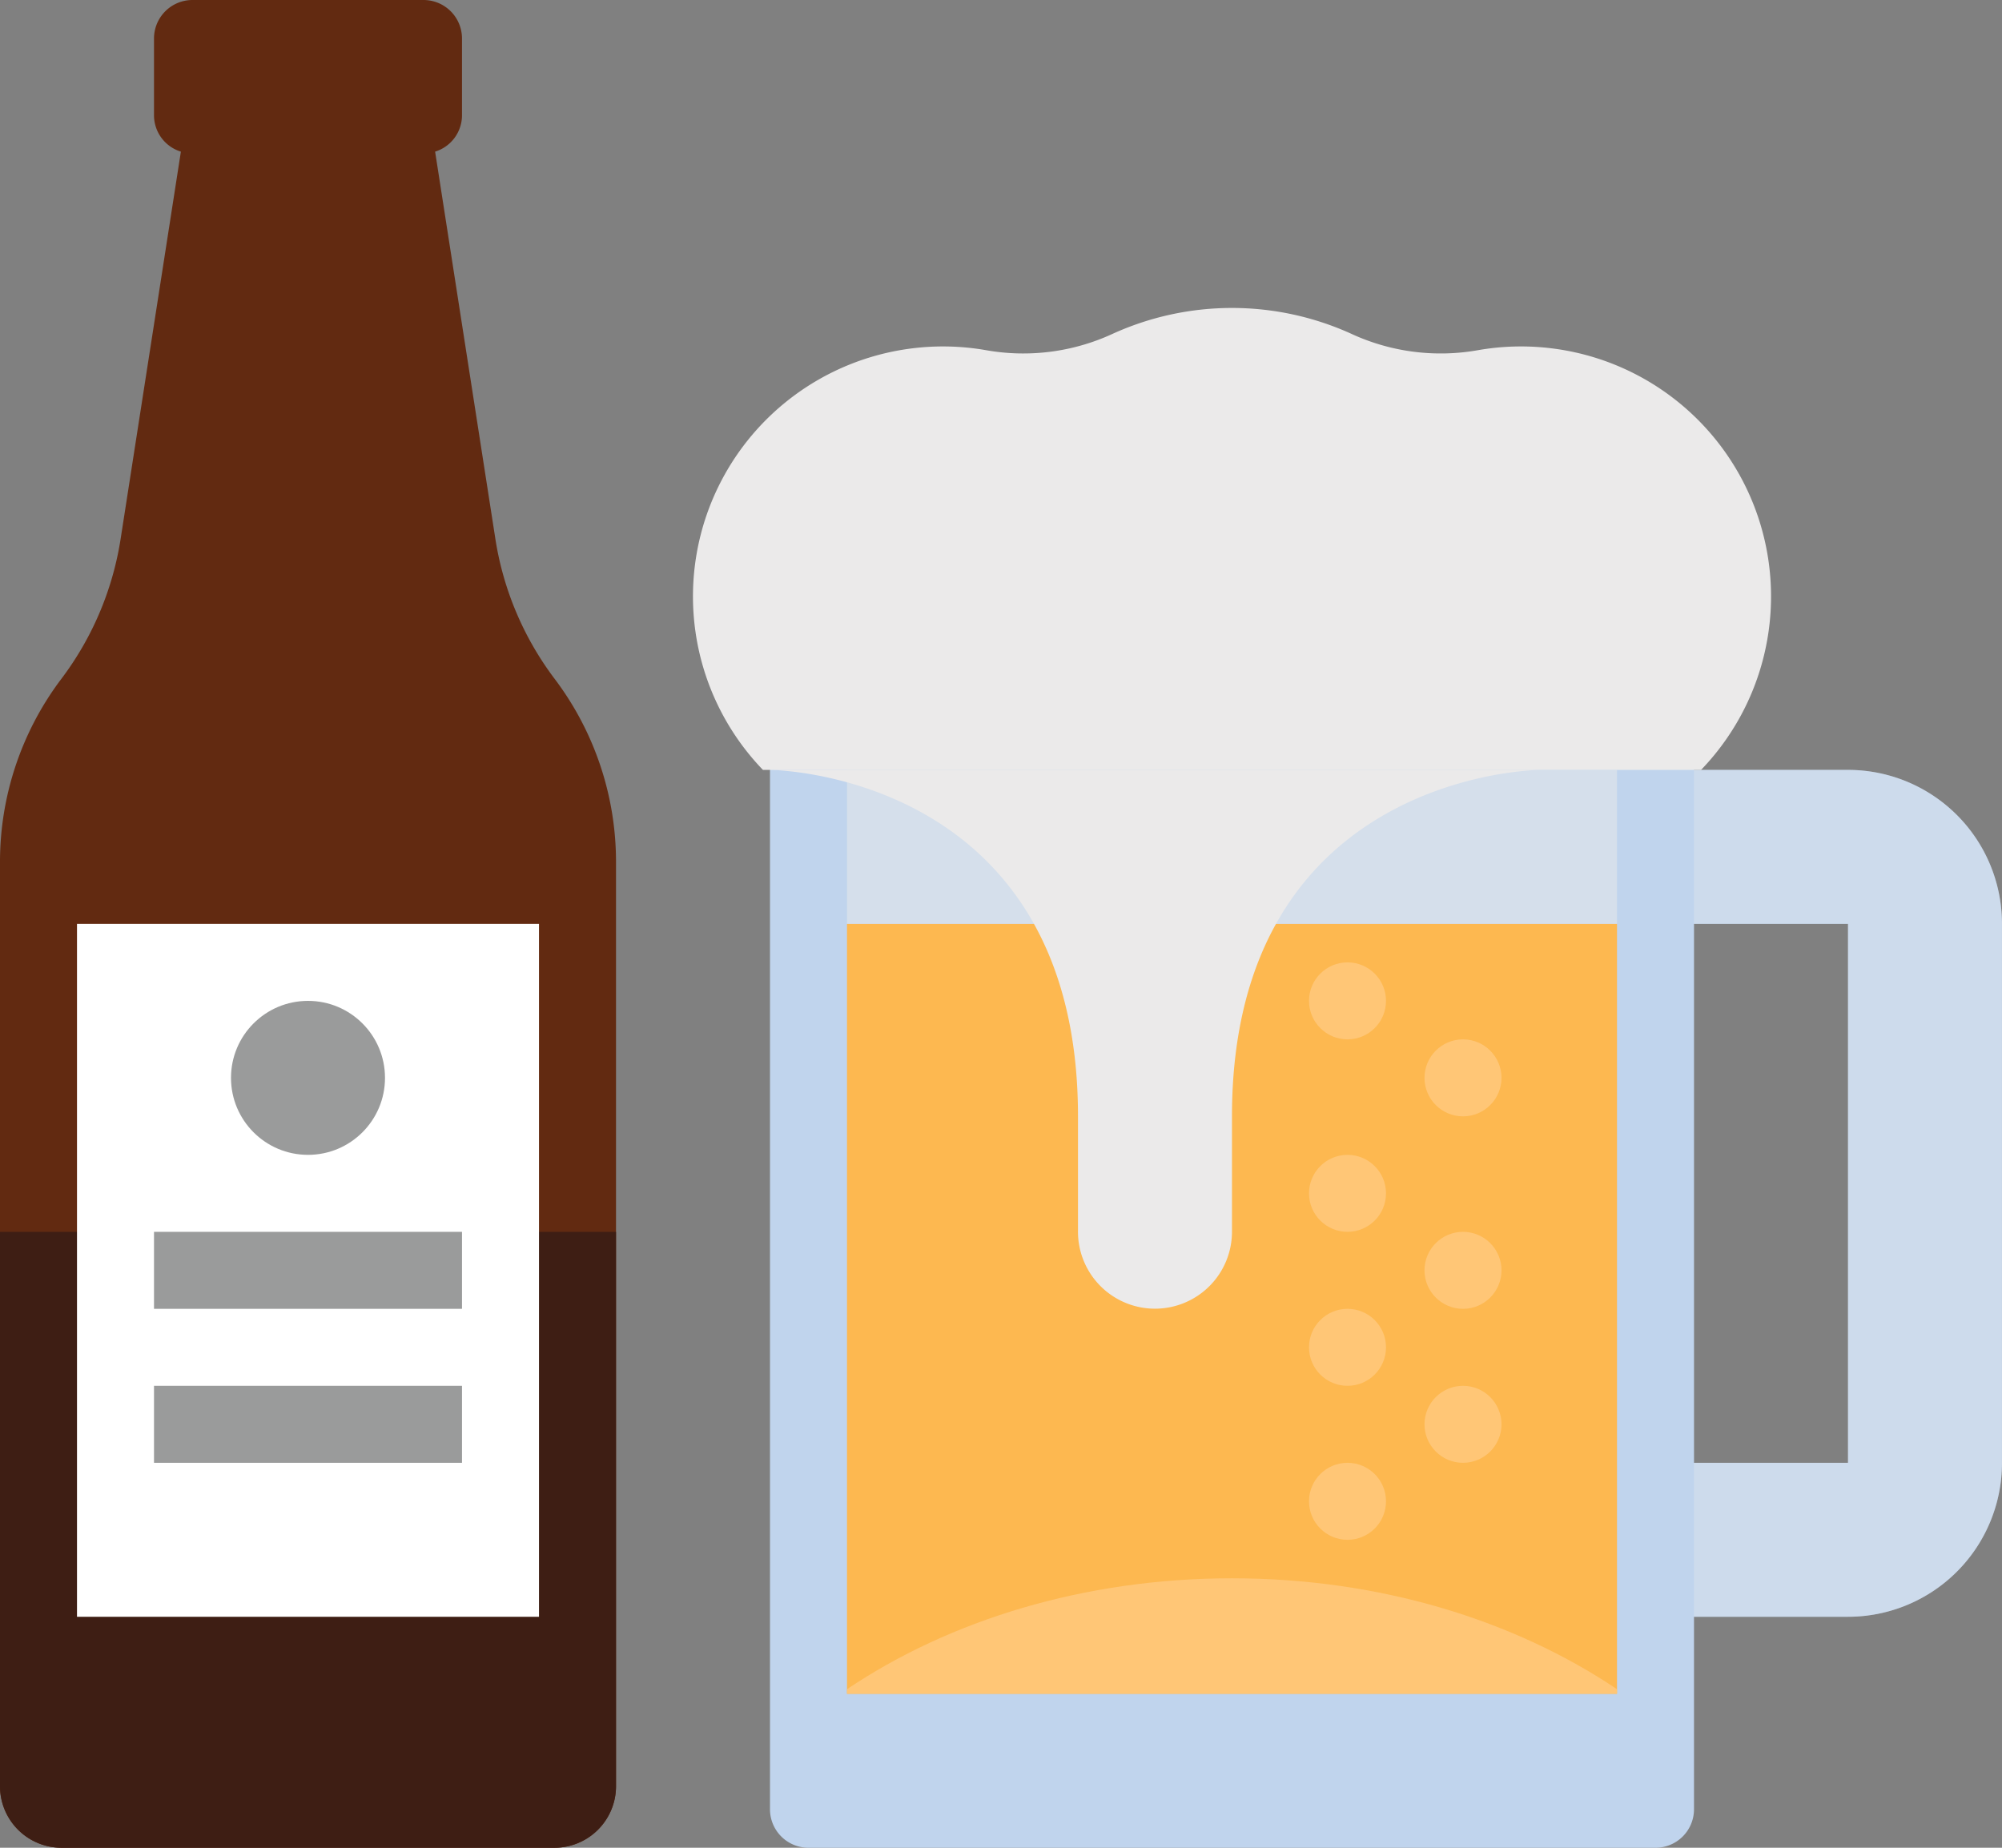
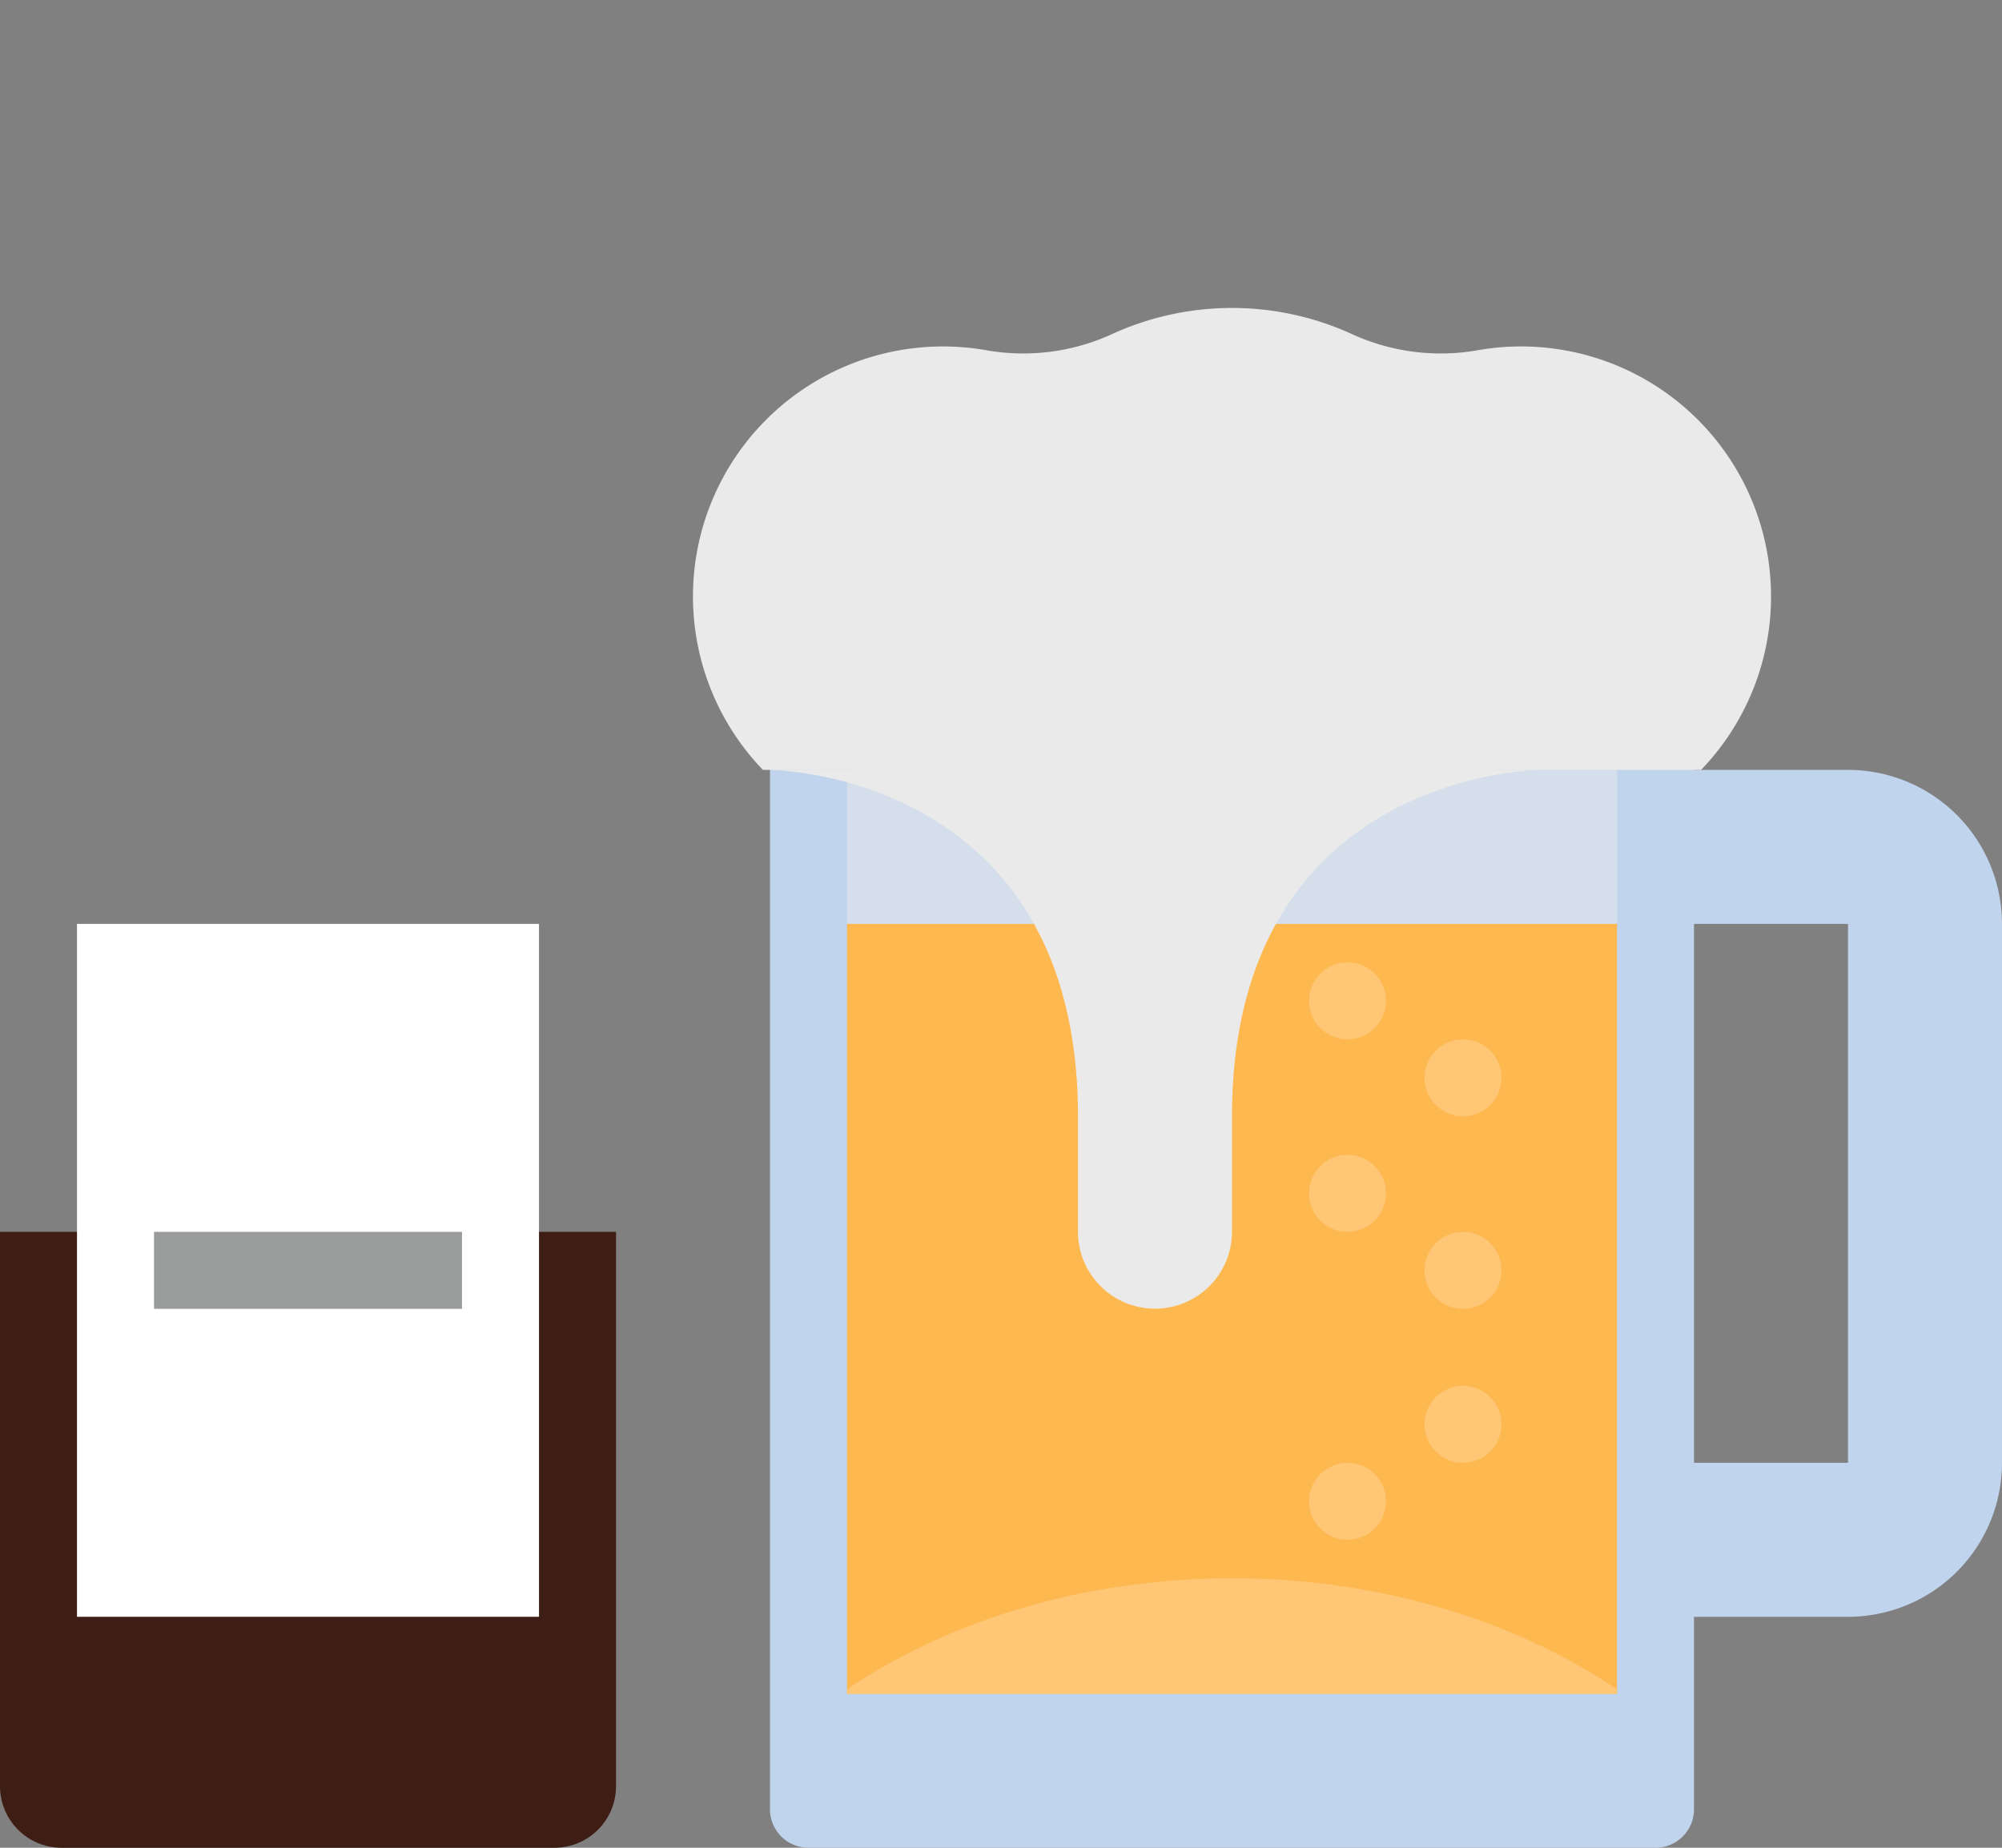
<svg xmlns="http://www.w3.org/2000/svg" width="508.335" height="469.233" viewBox="0 0 508.335 469.233">
  <rect x="0" y="0" width="508.335" height="469.233" fill="#808080" stroke="none" />
  <defs>
    <style>.a{fill:#622a11;}.b{fill:#3e1e14;}.c{fill:#c0d4ed;}.d{fill:#fdb850;}.e{fill:#fff;}.f{fill:#9a9b9b;}.g{fill:#ffc676;}.h,.i,.j{fill:#ebeaea;}.h{opacity:0.5;}.h,.i{isolation:isolate;}.i{opacity:0.3;}</style>
  </defs>
  <g transform="translate(-239.585 -111.357)">
-     <path class="a" d="M380.51,283.873a79.2,79.2,0,0,1-15.082-35.281l-15.361-98.729a9.665,9.665,0,0,0,6.825-9.179V121.133a9.777,9.777,0,0,0-9.776-9.776H288.464a9.777,9.777,0,0,0-9.776,9.776v19.551a9.665,9.665,0,0,0,6.825,9.179l-15.36,98.728a79.2,79.2,0,0,1-15.082,35.281,77.127,77.127,0,0,0-15.487,46.459V564.948a15.641,15.641,0,0,0,15.641,15.642H380.355A15.64,15.64,0,0,0,396,564.948V330.331A77.123,77.123,0,0,0,380.51,283.873Z" transform="translate(0)" />
    <path class="b" d="M239.585,709.786V850.555A15.641,15.641,0,0,0,255.226,866.2H380.355A15.64,15.64,0,0,0,396,850.555V709.786Z" transform="translate(0 -285.607)" />
    <path class="c" d="M887.322,467.524h-39.1V447.973H613.6V731.468a9.775,9.775,0,0,0,9.776,9.776H838.443a9.775,9.775,0,0,0,9.776-9.776V682.59h39.1a39.1,39.1,0,0,0,39.1-39.1V506.627A39.1,39.1,0,0,0,887.322,467.524Zm0,175.962h-39.1V506.627h39.1Z" transform="translate(-178.504 -160.654)" />
    <path class="d" d="M651.005,560.179V755.692H846.519V560.179Z" transform="translate(-196.355 -214.205)" />
    <rect class="e" width="117.308" height="175.962" transform="translate(259.136 345.973)" />
    <g transform="translate(278.688 365.525)">
      <rect class="f" width="78.205" height="19.551" transform="translate(0 58.654)" />
-       <circle class="f" cx="19.551" cy="19.551" r="19.551" transform="translate(19.551)" />
-       <rect class="f" width="78.205" height="19.551" transform="translate(0 97.757)" />
    </g>
    <path class="g" d="M846.519,906.262c-25.957-17.459-60.147-28.168-97.757-28.168s-71.8,10.709-97.757,28.168v1.158H846.519Z" transform="translate(-196.355 -365.934)" />
    <g transform="translate(415.547 189.562)">
      <rect class="h" width="195.514" height="39.103" transform="translate(39.103 117.308)" />
-       <path class="i" d="M1101.527,485.375h-39.1v39.1h39.1V661.337h-39.1v39.1h39.1a39.1,39.1,0,0,0,39.1-39.1V524.478A39.1,39.1,0,0,0,1101.527,485.375Z" transform="translate(-808.256 -368.067)" />
      <path class="j" d="M832.164,378.272a63.485,63.485,0,0,0-56.527-106.607,54.074,54.074,0,0,1-32.086-4.049,73.2,73.2,0,0,0-60.981,0,54.068,54.068,0,0,1-32.086,4.049,63.487,63.487,0,0,0-56.527,106.607Z" transform="translate(-576.201 -260.964)" />
    </g>
    <g transform="translate(571.958 355.749)">
      <circle class="g" cx="9.776" cy="9.776" r="9.776" transform="translate(0)" />
      <circle class="g" cx="9.776" cy="9.776" r="9.776" transform="translate(0 48.878)" />
      <circle class="g" cx="9.776" cy="9.776" r="9.776" transform="translate(29.327 19.551)" />
      <circle class="g" cx="9.776" cy="9.776" r="9.776" transform="translate(29.327 68.43)" />
      <circle class="g" cx="9.776" cy="9.776" r="9.776" transform="translate(0 127.084)" />
-       <circle class="g" cx="9.776" cy="9.776" r="9.776" transform="translate(0 87.981)" />
      <circle class="g" cx="9.776" cy="9.776" r="9.776" transform="translate(29.327 107.532)" />
    </g>
    <path class="j" d="M613.6,485.375s78.205.406,78.205,87.981V602.45a19.551,19.551,0,1,0,39.1,0V573.356c0-87.575,78.205-87.981,78.205-87.981Z" transform="translate(-178.504 -178.504)" />
  </g>
</svg>